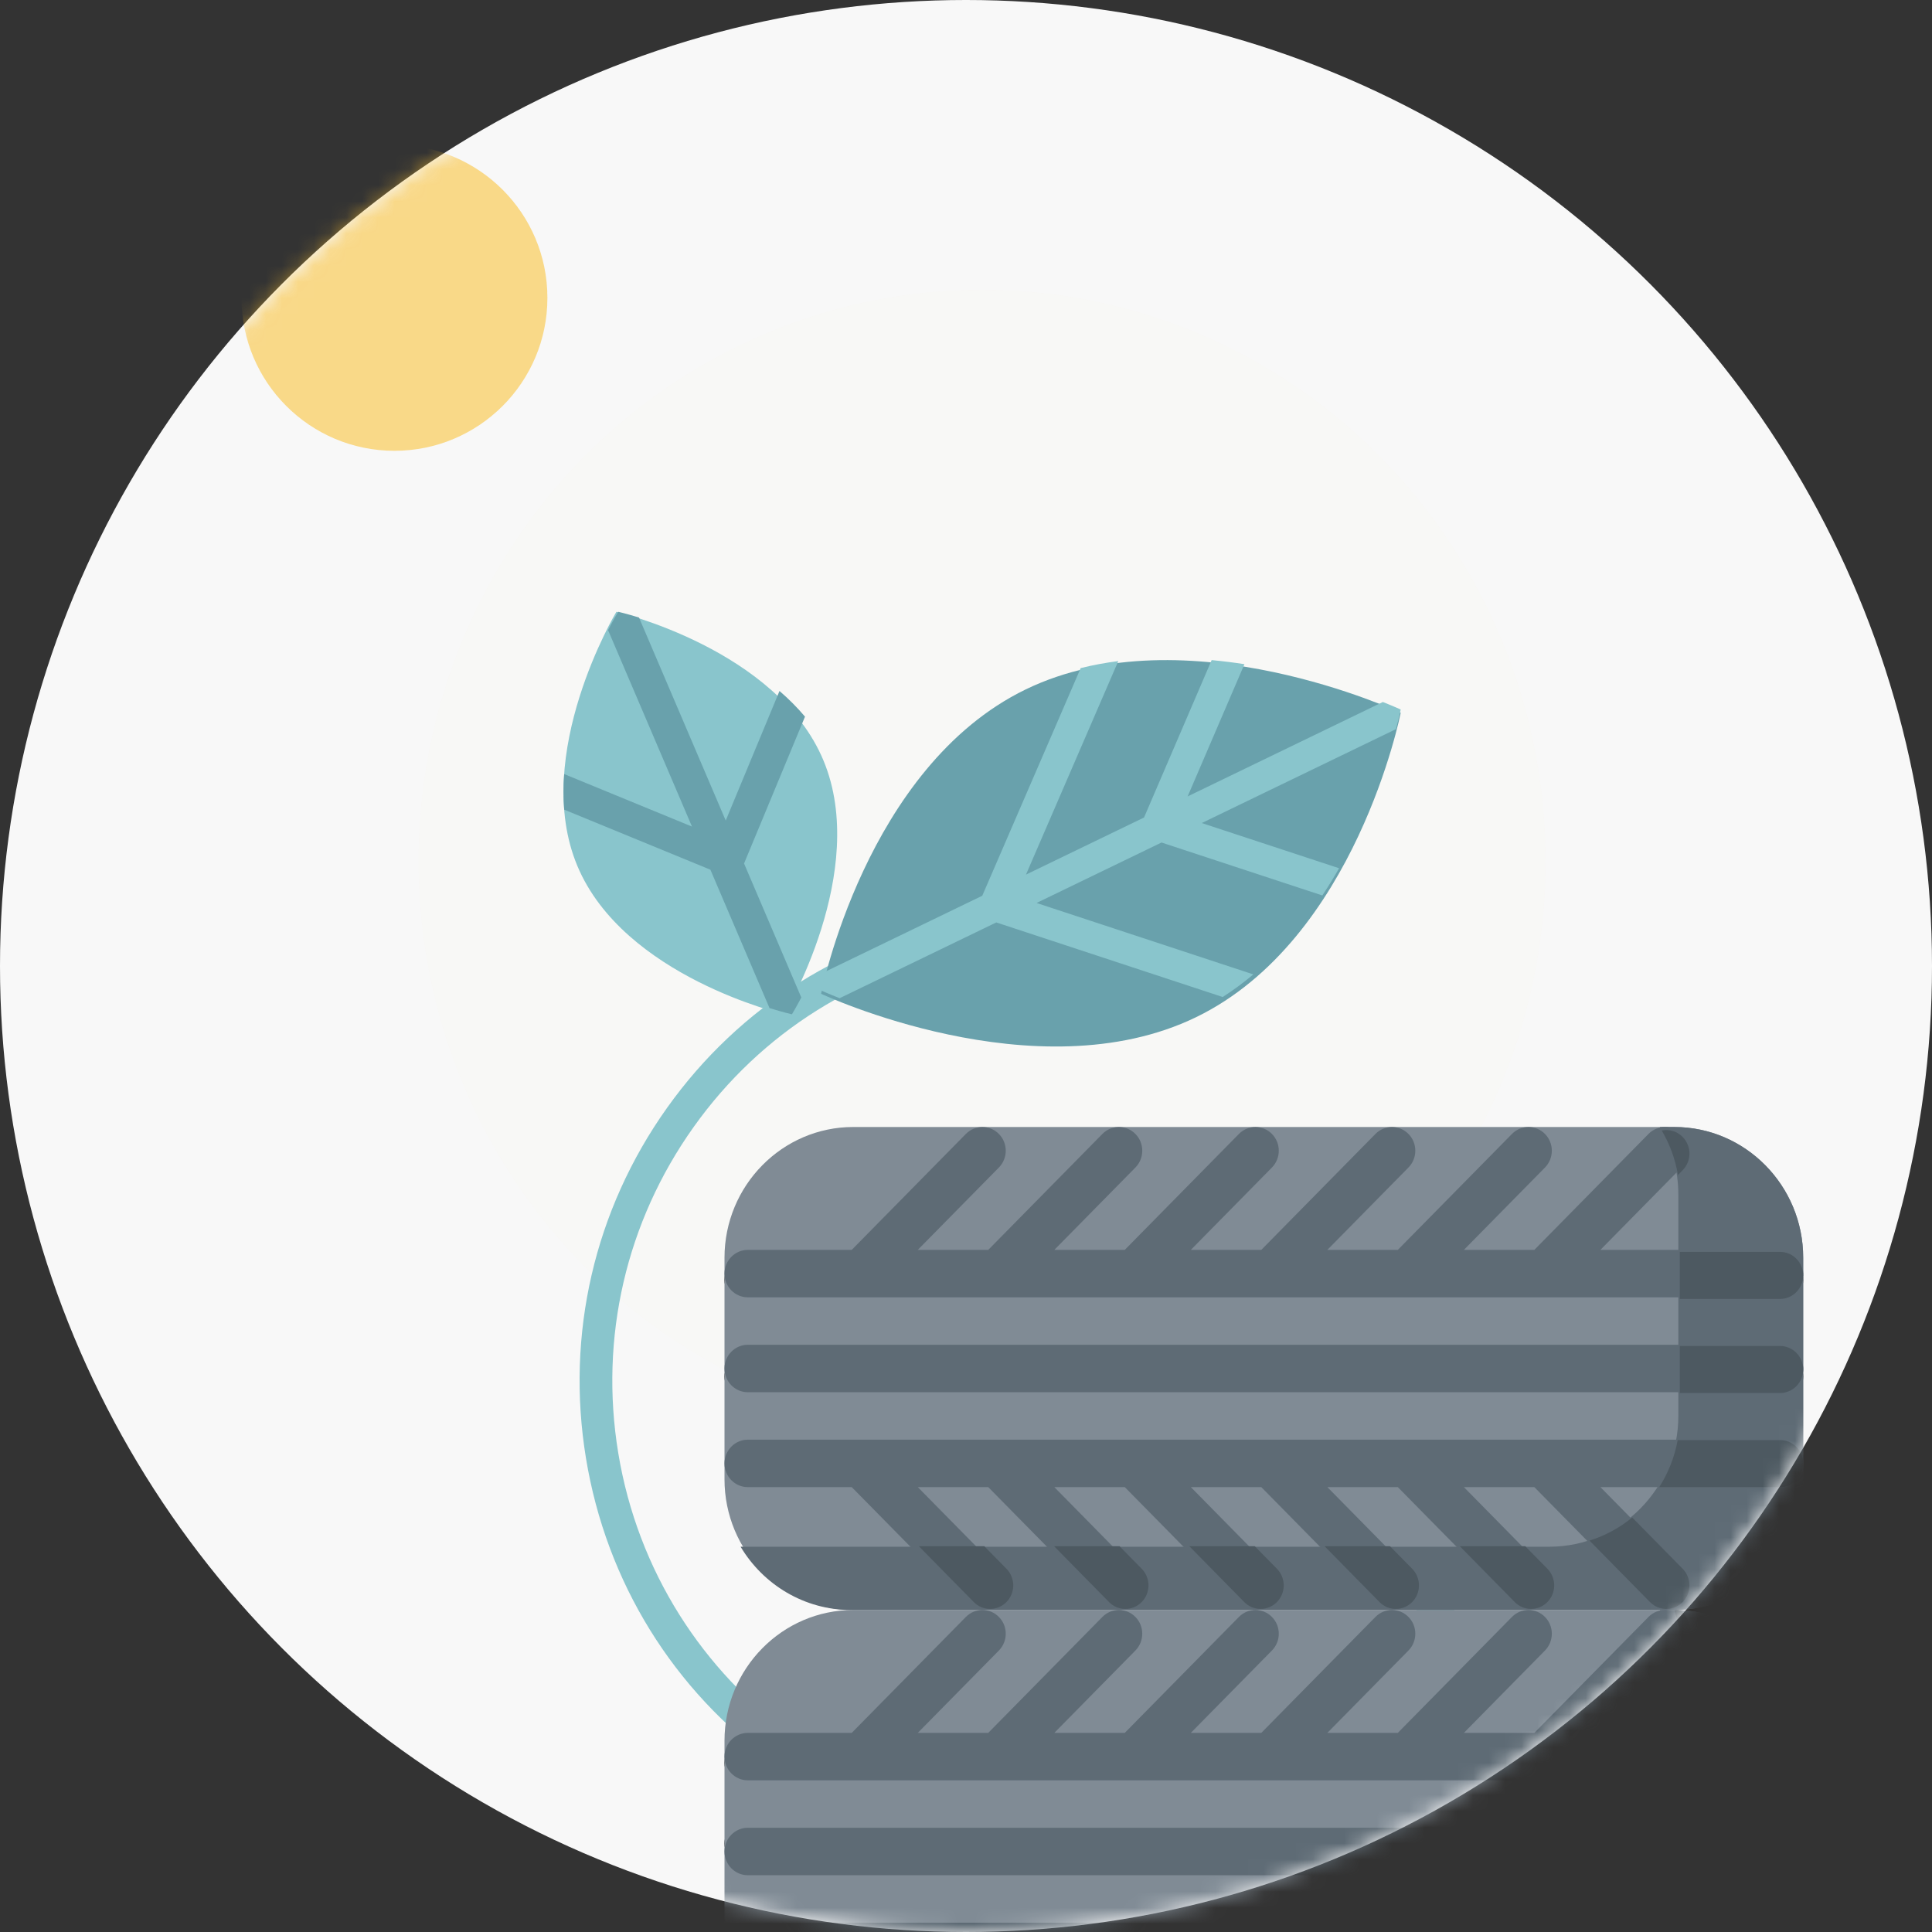
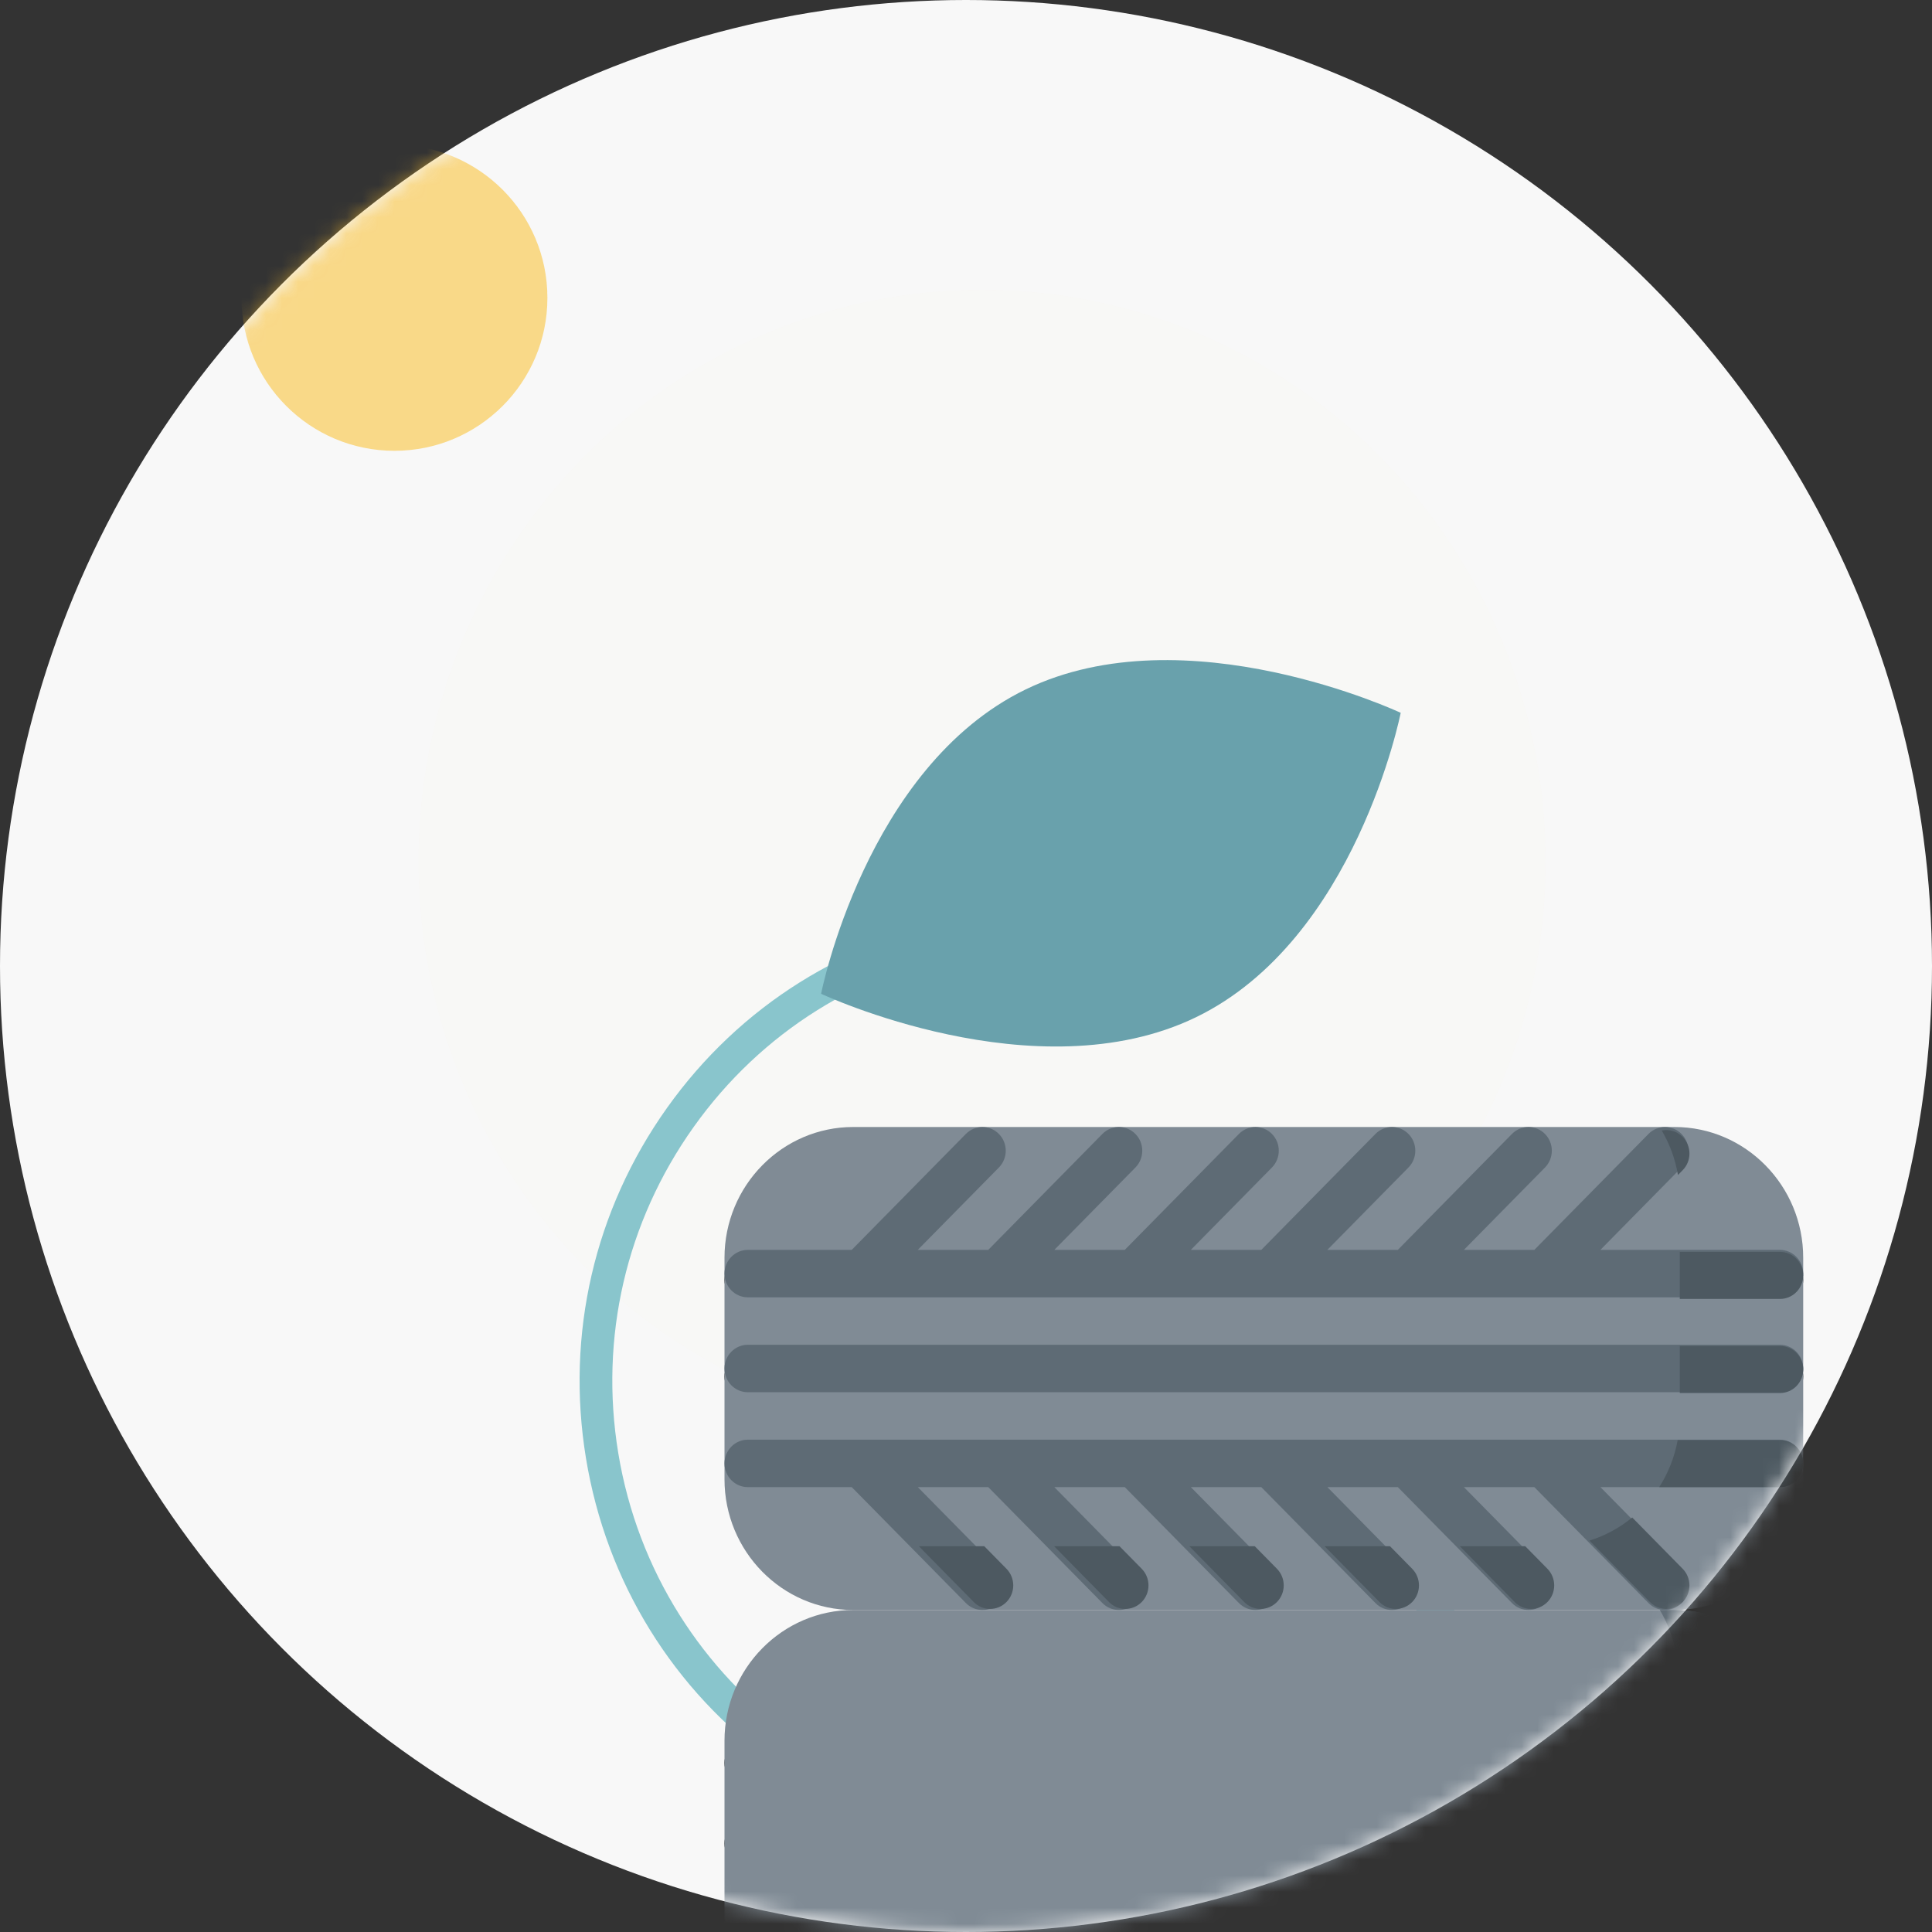
<svg xmlns="http://www.w3.org/2000/svg" xmlns:xlink="http://www.w3.org/1999/xlink" width="120" height="120" viewBox="0 0 120 120">
  <rect x="0" y="0" width="120" height="120" fill="#333333" stroke="none" />
  <defs>
    <circle id="60l4xxvfea" cx="60" cy="60" r="60" />
  </defs>
  <g fill="none" fill-rule="evenodd">
    <g>
      <g>
        <g transform="translate(-120 -37) translate(0 37) translate(120)">
          <mask id="s7mdyar33b" fill="#fff">
            <use xlink:href="#60l4xxvfea" />
          </mask>
          <use fill="#F8F8F8" xlink:href="#60l4xxvfea" />
          <ellipse cx="61" cy="53.5" fill="#FABE2C" fill-rule="nonzero" mask="url(#s7mdyar33b)" opacity=".116" rx="35" ry="35.5" />
          <g fill-rule="nonzero" mask="url(#s7mdyar33b)">
            <g>
              <path fill="#89C5CC" d="M29.062 77c-1.588 0-3.188-.131-4.786-.397-7.641-1.27-14.333-5.46-18.844-11.796C.922 58.47-.868 50.744.395 43.053c.09-.557.615-.934 1.167-.842.553.092.928.618.836 1.175-1.173 7.153.49 14.337 4.686 20.23 4.195 5.893 10.417 9.788 17.523 10.97 14.67 2.44 28.572-7.59 30.995-22.355 1.173-7.153-.49-14.337-4.685-20.23-4.195-5.893-10.418-9.788-17.523-10.97-.554-.092-.929-.618-.837-1.175.091-.557.615-.934 1.167-.842 7.641 1.27 14.333 5.46 18.844 11.796 4.51 6.337 6.3 14.062 5.038 21.754-1.262 7.691-5.424 14.427-11.72 18.968C40.909 75.122 35.068 77 29.063 77z" transform="matrix(-1 0 0 1 94 38)" />
              <path fill="#69A1AC" d="M19.71 25.18C9.77 20.36 7 6.274 7 6.274S20.348.002 30.29 4.82C40.23 9.64 43 23.725 43 23.725S29.651 30 19.71 25.18z" transform="matrix(-1 0 0 1 94 38)" />
-               <path fill="#89C5CC" d="M42.714 22.34l-9.724-4.703-6.113-14.14c-.773-.193-1.553-.335-2.336-.436l5.734 13.262-7.333-3.546L18.743 3c-.693.065-1.374.15-2.037.253l3.528 8.214L8.11 5.603C7.4 5.883 7 6.069 7 6.069s.091.453.297 1.22l12.06 5.832-8.53 2.807c.322.564.668 1.13 1.04 1.69l9.989-3.288 7.762 3.755-13.465 4.436c.598.504 1.232.976 1.902 1.405l14.063-4.632L41.848 24c.736-.29 1.152-.482 1.152-.482s-.088-.437-.286-1.178zM42.856 9.228C45.736 2.324 55.714 0 55.714 0s5.31 8.869 2.43 15.772C55.264 22.676 45.286 25 45.286 25s-5.31-8.869-2.43-15.772z" transform="matrix(-1 0 0 1 94 38)" />
-               <path fill="#69A1AC" d="M58.959 10.078L51.02 13.34l5.212-12.201C55.86.416 55.602 0 55.602 0s-.492.11-1.291.355l-5.387 12.61-3.34-8.047c-.566.488-1.1 1.02-1.584 1.595l3.785 9.12-3.555 8.323c.347.663.582 1.044.582 1.044s.534-.12 1.392-.387l3.672-8.594 9.08-3.73c.06-.738.057-1.479.003-2.21z" transform="matrix(-1 0 0 1 94 38)" />
            </g>
          </g>
          <g mask="url(#s7mdyar33b)">
            <g>
              <path fill="#000" fill-rule="nonzero" d="M65.55 17H1.45C.65 17 0 16.328 0 15.5S.65 14 1.45 14h64.1c.8 0 1.45.672 1.45 1.5s-.65 1.5-1.45 1.5zM65.569 22H16.43c-.79 0-1.431-.672-1.431-1.5s.64-1.5 1.431-1.5H65.57c.79 0 1.431.672 1.431 1.5s-.64 1.5-1.431 1.5zM65.55 11H1.45C.65 11 0 10.328 0 9.5S.65 8 1.45 8h64.1c.8 0 1.45.672 1.45 1.5s-.65 1.5-1.45 1.5z" transform="translate(45 70)" />
              <path fill="#808B95" fill-rule="nonzero" d="M0 8.12C0 3.643 3.586 0 7.995 0h51.01C63.414 0 67 3.643 67 8.12v13.76c0 4.477-3.586 8.12-7.995 8.12H7.995C3.586 30 0 26.357 0 21.88V8.12z" transform="translate(45 70)" />
              <path fill="#5E6B75" fill-rule="nonzero" d="M67 15c0 .814-.65 1.474-1.45 1.474H1.45C.65 16.474 0 15.814 0 15s.65-1.474 1.45-1.474h64.1c.8 0 1.45.66 1.45 1.474zM1.45 10.579h64.1c.8 0 1.45-.66 1.45-1.474 0-.813-.65-1.473-1.45-1.473H54.404l5.037-5.116c.567-.576.567-1.51 0-2.084-.566-.576-1.485-.576-2.051 0l-7.09 7.2h-4.375l5.037-5.116c.566-.576.566-1.51 0-2.084-.567-.576-1.486-.576-2.052 0l-7.089 7.2h-4.376l5.037-5.116c.567-.576.567-1.51 0-2.084-.566-.576-1.485-.576-2.052 0l-7.089 7.2h-4.376l5.038-5.116c.566-.576.566-1.51 0-2.084-.567-.576-1.486-.576-2.052 0l-7.09 7.2h-4.375l5.037-5.116c.567-.576.567-1.51 0-2.084-.566-.576-1.485-.576-2.052 0l-7.089 7.2h-4.376l5.037-5.116c.567-.576.567-1.509 0-2.084-.566-.576-1.485-.576-2.052 0l-7.089 7.2H1.451C.65 7.632 0 8.292 0 9.106c0 .813.65 1.473 1.45 1.473zm64.1 8.842H1.45c-.8 0-1.45.66-1.45 1.474 0 .813.65 1.473 1.45 1.473h6.453l7.09 7.2c.566.576 1.485.576 2.051 0 .567-.575.567-1.508 0-2.084l-5.037-5.116h4.376l7.089 7.2c.567.576 1.485.576 2.052 0 .566-.575.566-1.508 0-2.084l-5.037-5.116h4.376l7.088 7.2c.567.576 1.486.576 2.052 0 .567-.575.567-1.508 0-2.084l-5.037-5.116h4.376l7.089 7.2c.567.576 1.485.576 2.052 0 .566-.575.566-1.508 0-2.084l-5.037-5.116h4.376l7.089 7.2c.566.576 1.485.576 2.051 0 .567-.575.567-1.508 0-2.084l-5.037-5.116h4.376l7.09 7.2c.566.576 1.485.576 2.051 0 .567-.575.567-1.508 0-2.084l-5.037-5.116h11.144c.801 0 1.451-.66 1.451-1.473 0-.814-.65-1.474-1.45-1.474z" transform="translate(45 70)" />
-               <path fill="#5E6B75" fill-rule="nonzero" d="M58.987 0h-.894c.73 1.224 1.151 2.658 1.151 4.19v13.76c0 4.477-3.594 8.12-8.013 8.12H1C2.405 28.424 4.955 30 7.861 30h51.126C63.405 30 67 26.357 67 21.88V8.12C67 3.643 63.406 0 58.987 0z" transform="translate(45 70)" />
              <g>
                <path fill="#4D5961" fill-rule="nonzero" d="M20.28 29.505c.562.571 1.472.571 2.033 0 .562-.57.562-1.495 0-2.066l-1.379-1.402H16.87l3.412 3.468zM28.68 29.505c.562.571 1.472.571 2.033 0 .562-.57.562-1.495 0-2.066l-1.379-1.402H25.27l3.412 3.468zM37.08 29.505c.562.571 1.472.571 2.033 0 .562-.57.562-1.495 0-2.066l-1.379-1.402H33.67l3.412 3.468zM47.513.618c-.353-.36-.844-.492-1.3-.399.493.835.84 1.768 1.008 2.763l.292-.298c.562-.57.562-1.495 0-2.066zM44.38 24.254c-.778.638-1.676 1.13-2.655 1.434l3.756 3.817c.561.571 1.471.571 2.032 0 .562-.57.562-1.495 0-2.066l-3.133-3.185zM53.563 13.6h-6.229v2.923h6.229c.793 0 1.437-.654 1.437-1.461s-.644-1.461-1.437-1.461zM53.563 19.445h-6.359c-.192 1.06-.589 2.05-1.147 2.922h7.506c.793 0 1.437-.654 1.437-1.461s-.644-1.461-1.437-1.461zM53.563 7.757h-6.229v2.922h6.229c.793 0 1.437-.655 1.437-1.461 0-.807-.644-1.461-1.437-1.461zM3.48 29.505c.562.571 1.472.571 2.033 0 .562-.57.562-1.495 0-2.066l-1.379-1.402H.07l3.412 3.468zM11.88 29.505c.562.571 1.472.571 2.033 0 .562-.57.562-1.495 0-2.066l-1.379-1.402H8.47l3.412 3.468z" transform="translate(45 70) translate(12)" />
              </g>
              <path fill="#000" fill-rule="nonzero" d="M65.55 46H1.45C.65 46 0 45.328 0 44.5S.65 43 1.45 43h64.1c.8 0 1.45.672 1.45 1.5s-.65 1.5-1.45 1.5zM65.569 52H16.43c-.79 0-1.431-.672-1.431-1.5s.64-1.5 1.431-1.5H65.57c.79 0 1.431.672 1.431 1.5s-.64 1.5-1.431 1.5zM65.55 41H1.45C.65 41 0 40.328 0 39.5S.65 38 1.45 38h64.1c.8 0 1.45.672 1.45 1.5s-.65 1.5-1.45 1.5z" transform="translate(45 70)" />
              <path fill="#808B95" fill-rule="nonzero" d="M0 38.12C0 33.643 3.586 30 7.995 30h51.01C63.414 30 67 33.643 67 38.12v13.76c0 4.477-3.586 8.12-7.995 8.12H7.995C3.586 60 0 56.357 0 51.88V38.12z" transform="translate(45 70)" />
-               <path fill="#5E6B75" fill-rule="nonzero" d="M67 45c0 .814-.65 1.474-1.45 1.474H1.45C.65 46.474 0 45.814 0 45s.65-1.474 1.45-1.474h64.1c.8 0 1.45.66 1.45 1.474zM1.45 40.579h64.1c.8 0 1.45-.66 1.45-1.474 0-.813-.65-1.473-1.45-1.473H54.404l5.037-5.116c.567-.576.567-1.51 0-2.084-.566-.576-1.485-.576-2.051 0l-7.09 7.2h-4.375l5.037-5.116c.566-.576.566-1.51 0-2.084-.567-.576-1.486-.576-2.052 0l-7.089 7.2h-4.376l5.037-5.116c.567-.576.567-1.51 0-2.084-.566-.576-1.485-.576-2.052 0l-7.089 7.2h-4.376l5.037-5.116c.567-.576.567-1.51 0-2.084-.566-.576-1.485-.576-2.051 0l-7.09 7.2h-4.375l5.037-5.116c.566-.576.566-1.51 0-2.084-.567-.576-1.485-.576-2.052 0l-7.09 7.2h-4.375l5.037-5.116c.567-.576.567-1.51 0-2.084-.566-.576-1.485-.576-2.052 0l-7.089 7.2H1.451c-.801 0-1.451.66-1.451 1.473 0 .814.65 1.474 1.45 1.474zm64.1 8.842H1.45c-.8 0-1.45.66-1.45 1.474 0 .813.65 1.473 1.45 1.473h6.453l7.09 7.2c.566.576 1.485.576 2.051 0 .567-.575.567-1.508 0-2.084l-5.037-5.116h4.376l7.089 7.2c.567.576 1.485.576 2.052 0 .566-.575.566-1.508 0-2.084l-5.037-5.116h4.376l7.088 7.2c.567.576 1.486.576 2.052 0 .567-.575.567-1.508 0-2.084l-5.037-5.116h4.376l7.089 7.2c.567.576 1.485.576 2.052 0 .566-.575.566-1.508 0-2.084l-5.037-5.116h4.376l7.089 7.2c.566.576 1.485.576 2.052 0 .566-.575.566-1.508 0-2.084l-5.037-5.116h4.376l7.089 7.2c.566.576 1.485.576 2.051 0 .567-.575.567-1.508 0-2.084l-5.037-5.116H65.55c.801 0 1.451-.66 1.451-1.473 0-.814-.65-1.474-1.45-1.474z" transform="translate(45 70)" />
              <path fill="#5E6B75" fill-rule="nonzero" d="M58.093 30c.73 1.224 1.151 2.658 1.151 4.19v13.76c0 4.477-3.594 8.12-8.013 8.12H1C2.405 58.424 4.955 60 7.861 60h51.126C63.405 60 67 56.357 67 51.88V38.12c0-4.477-3.594-8.12-8.013-8.12h-.894z" transform="translate(45 70)" />
-               <path fill="#4D5961" fill-rule="nonzero" d="M59.755 30.46c-.205-.386-.49-.529-.755-.43.286.899.488 1.901.585 2.97l.17-.32c.327-.613.327-1.607 0-2.22zM65.688 43H60v3h5.688c.724 0 1.312-.672 1.312-1.5s-.588-1.5-1.313-1.5zM65.393 49h-7.11c-.215 1.09-.658 2.104-1.283 3h8.393C66.28 52 67 51.328 67 50.5s-.72-1.5-1.607-1.5zM65.688 38H60v3h5.688c.724 0 1.312-.672 1.312-1.5s-.588-1.5-1.313-1.5z" transform="translate(45 70)" />
            </g>
          </g>
          <circle cx="24.5" cy="18.5" r="9.5" fill="#FABE2C" fill-rule="nonzero" mask="url(#s7mdyar33b)" opacity=".741" />
        </g>
      </g>
    </g>
  </g>
</svg>